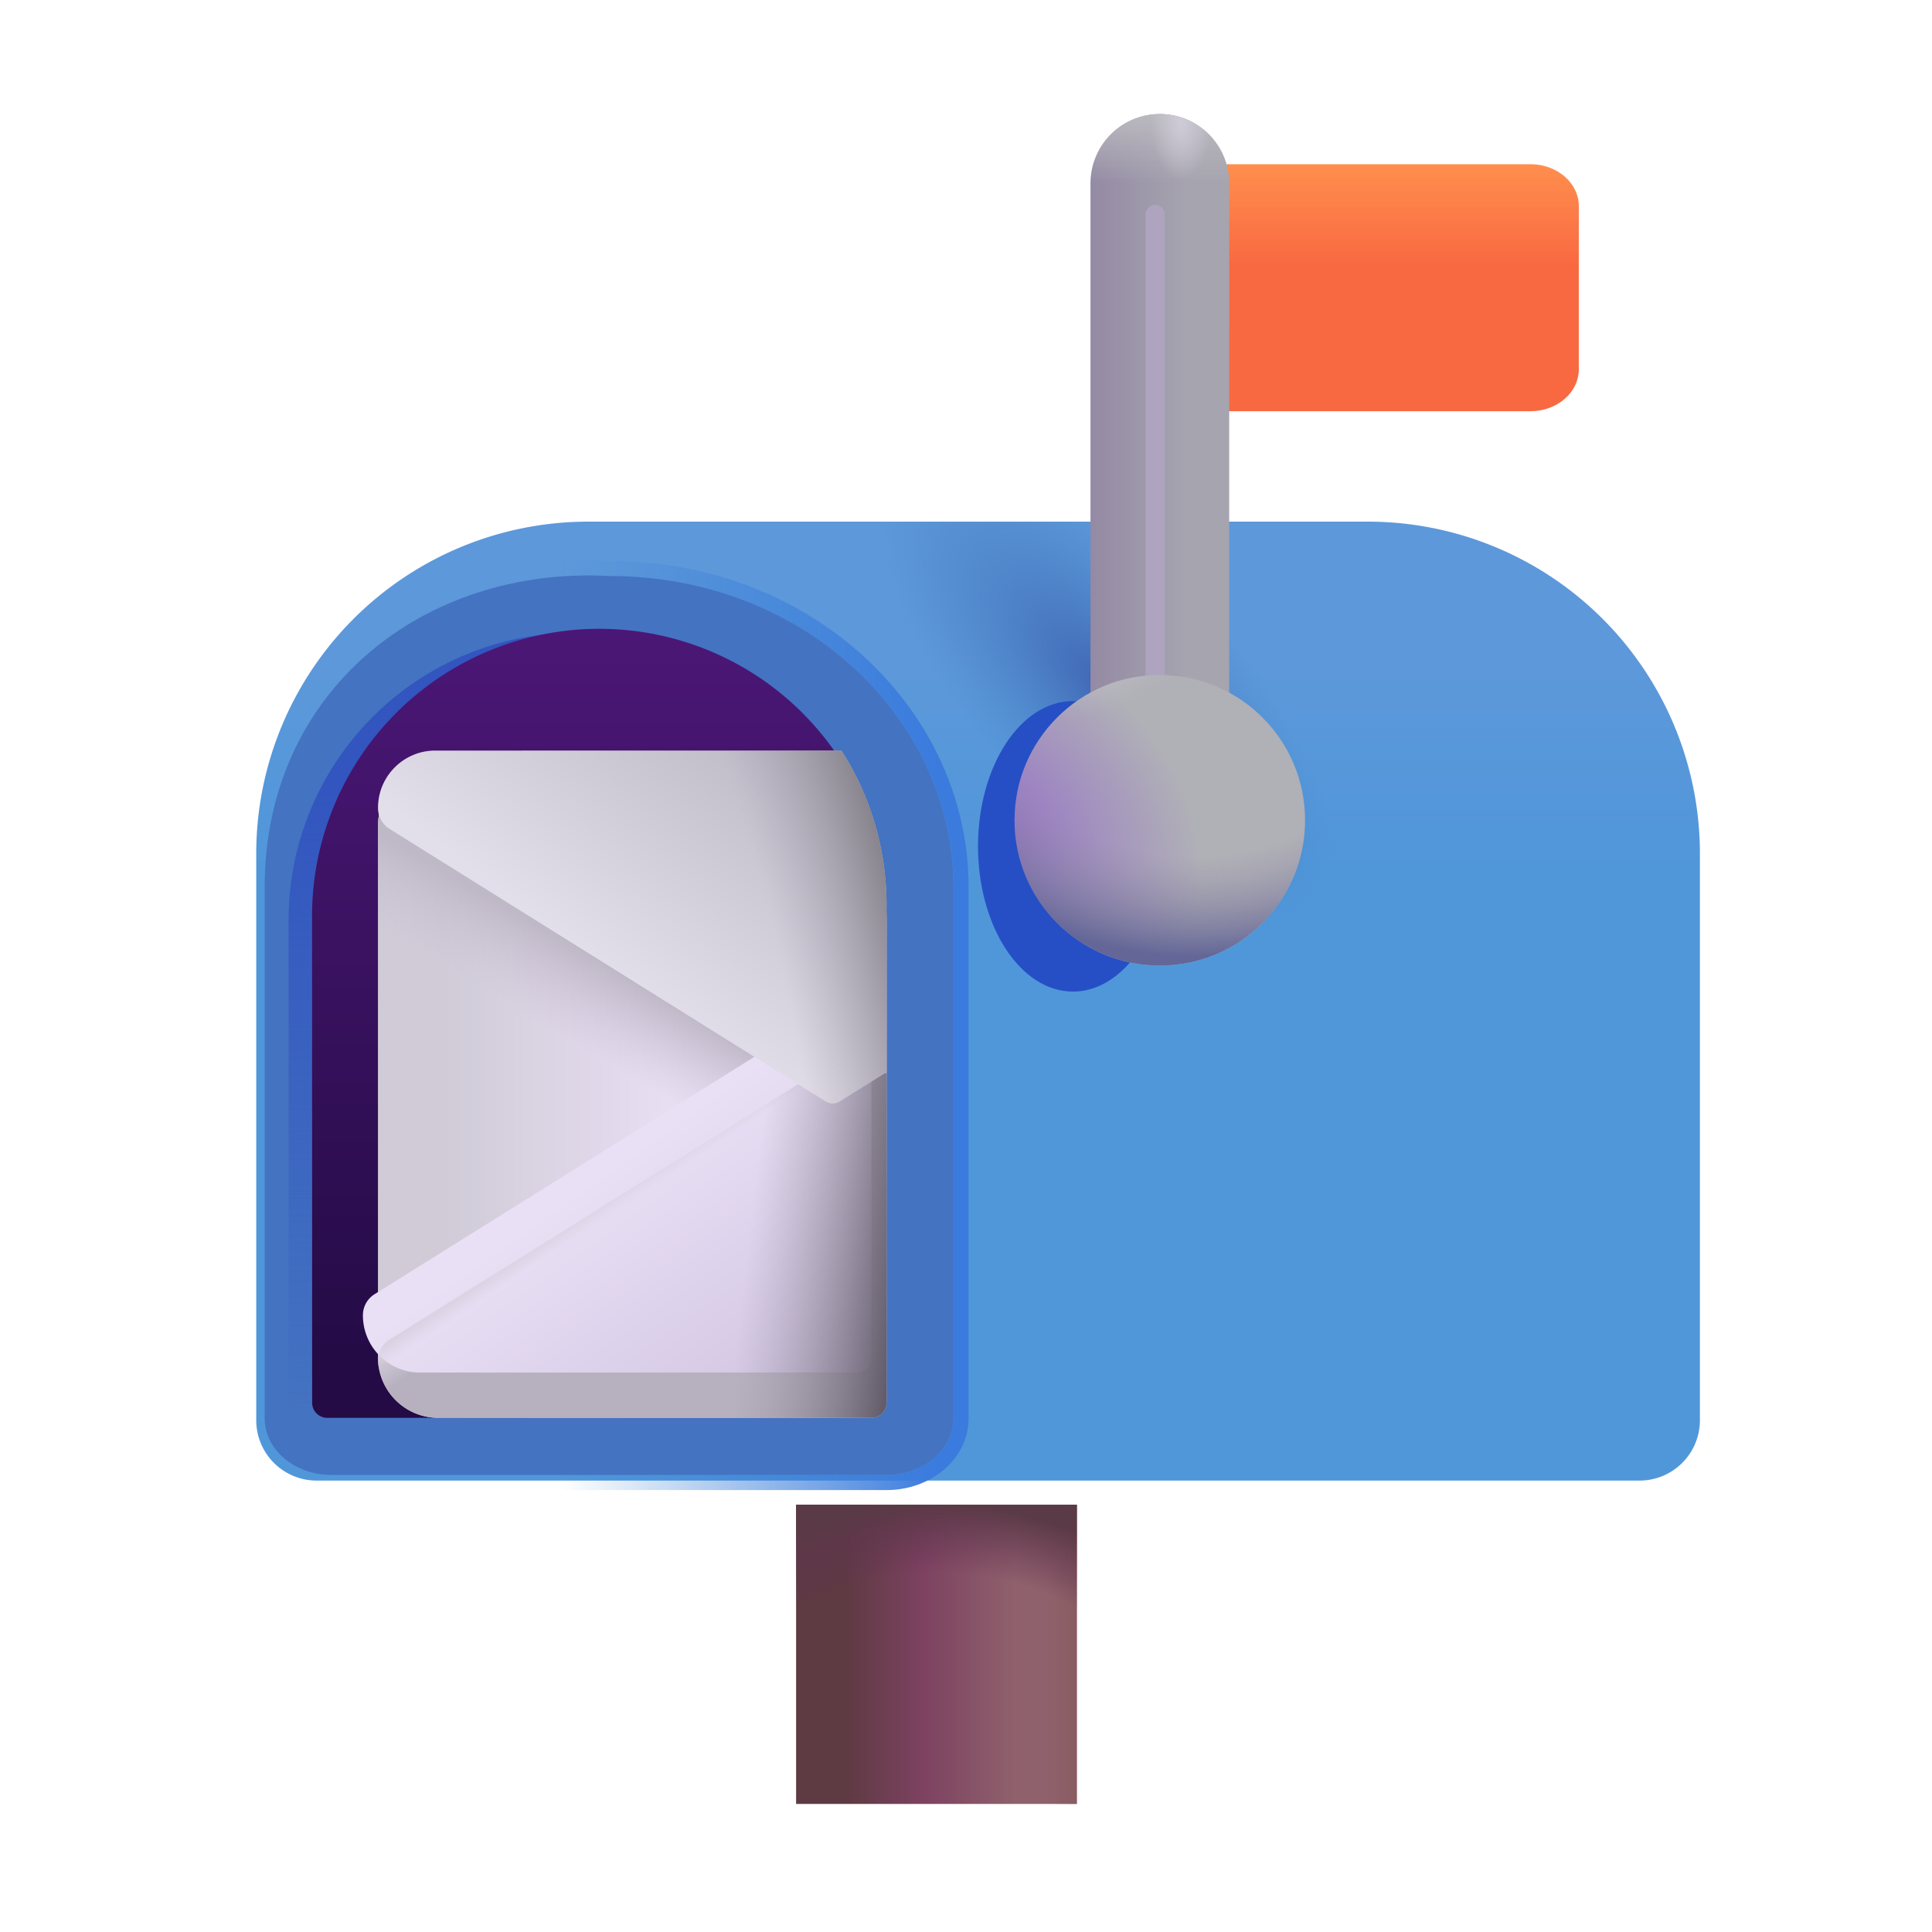
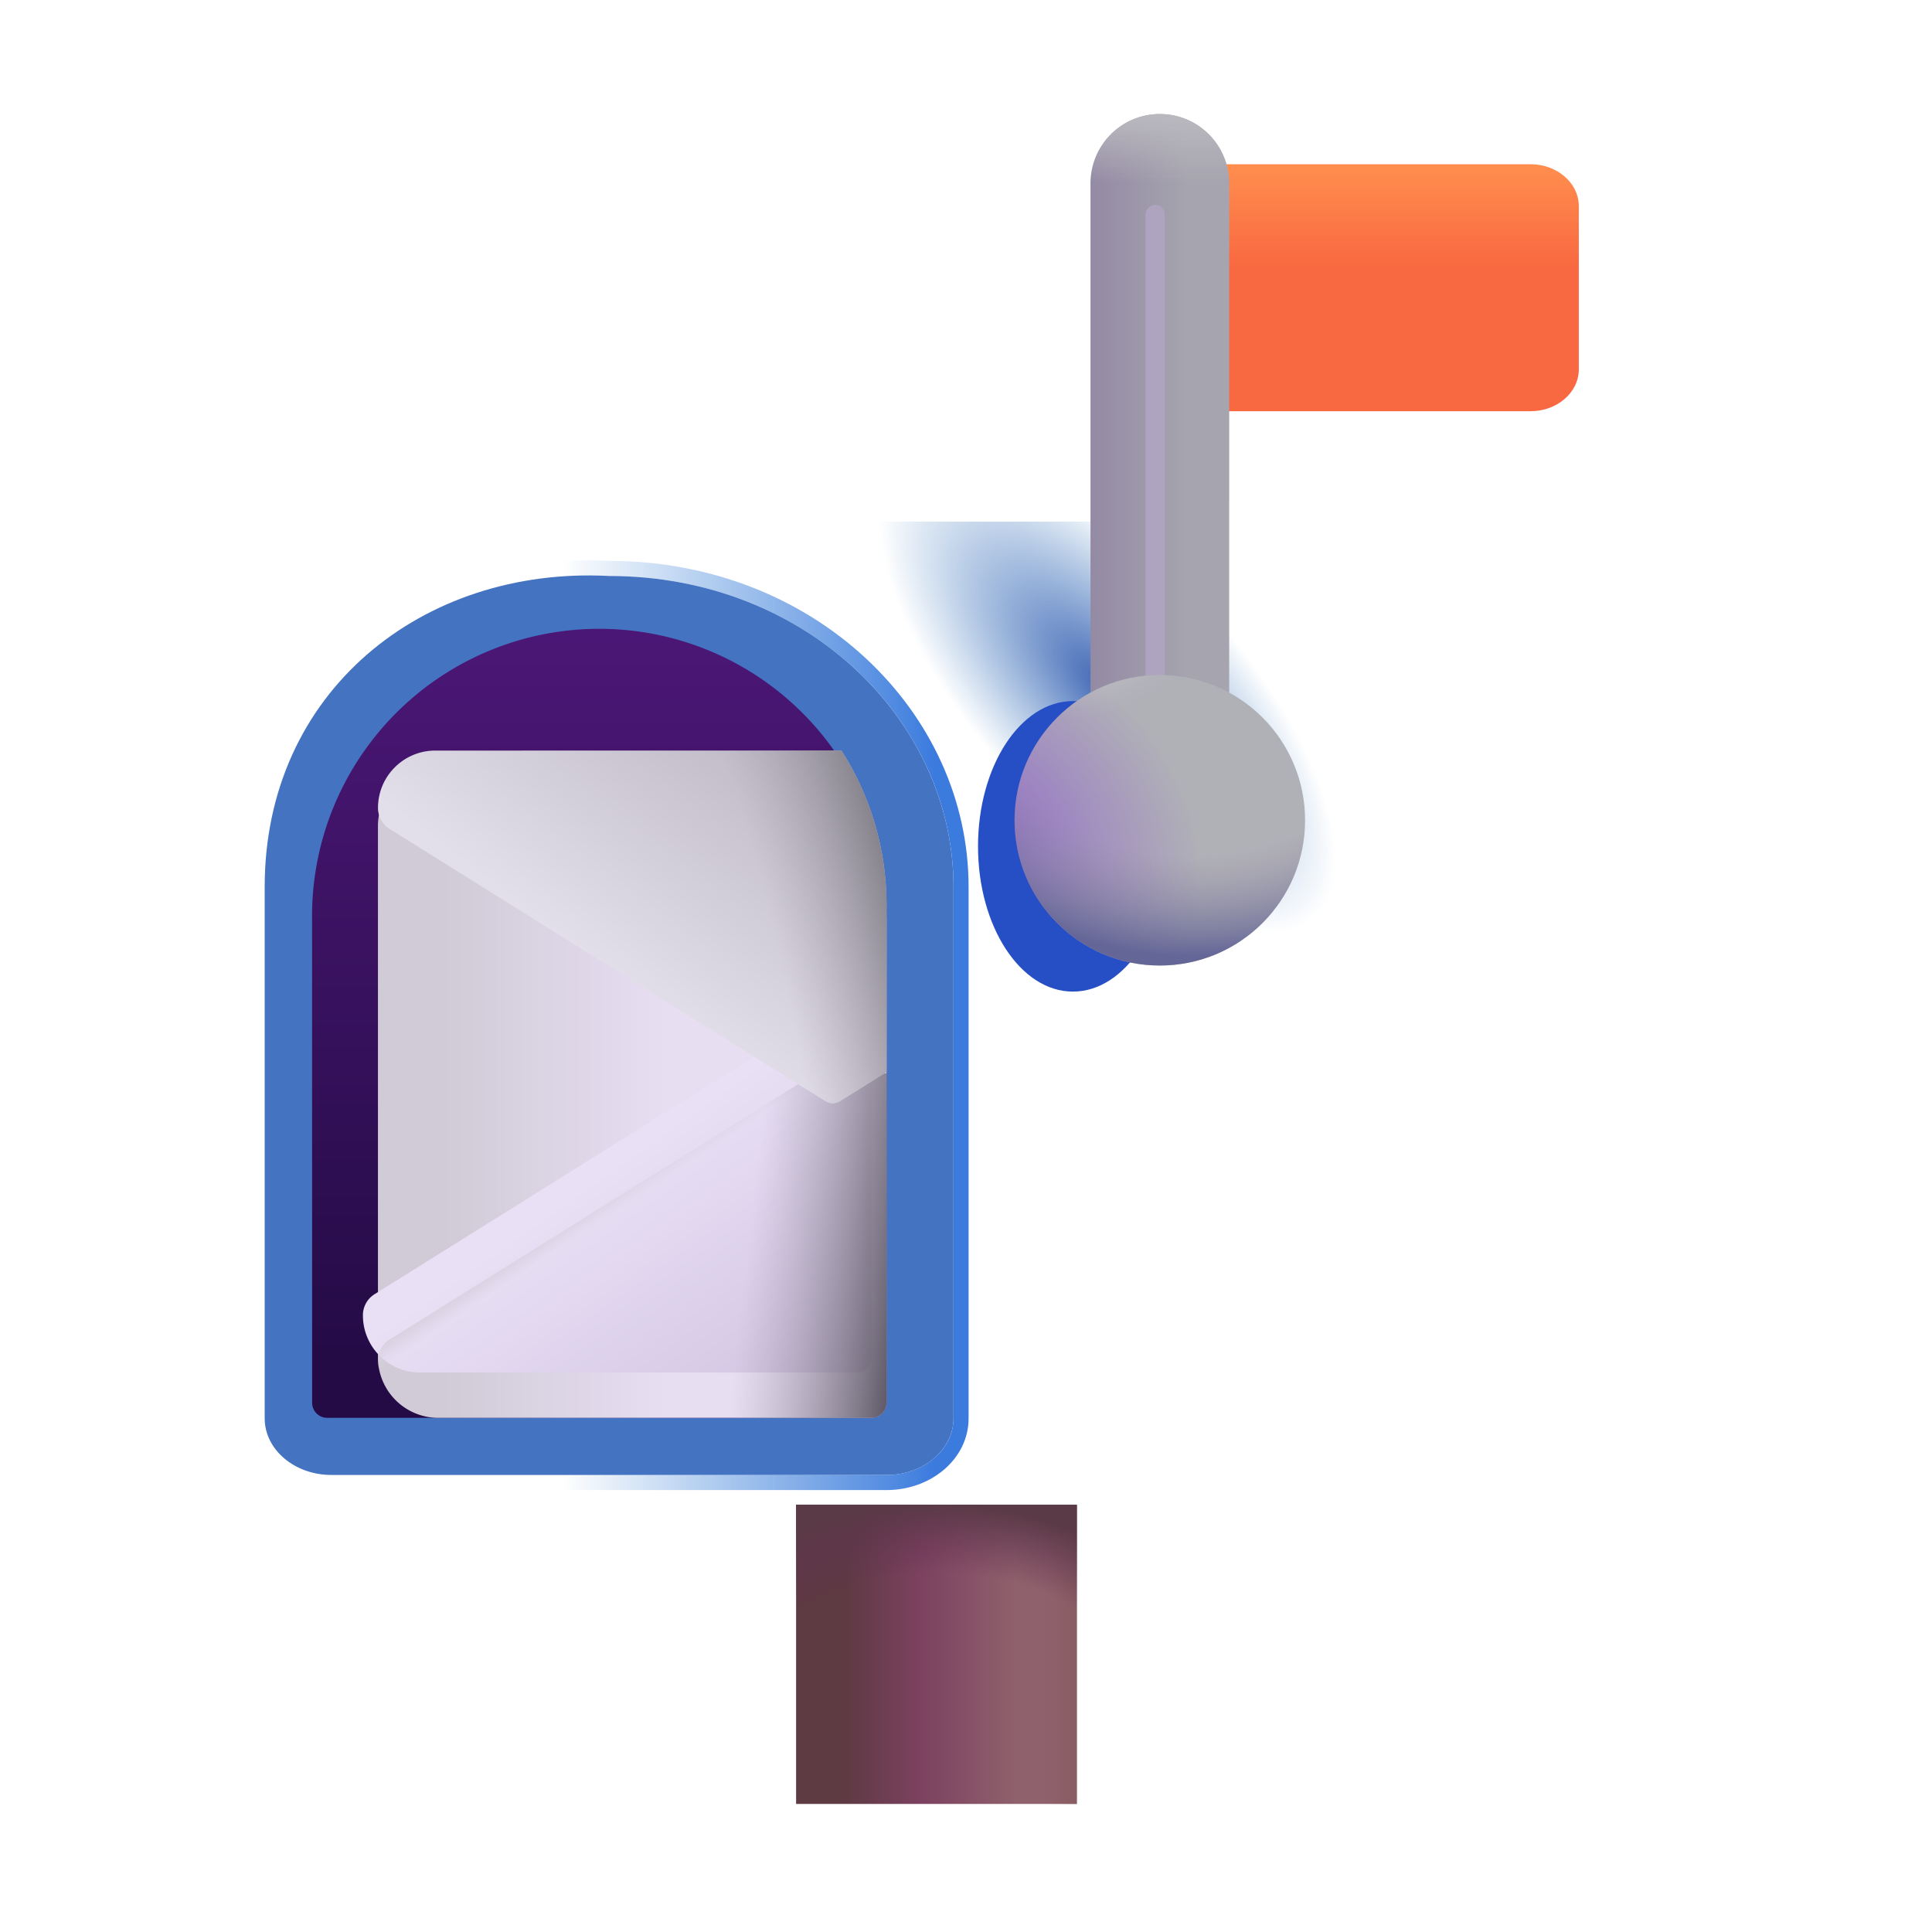
<svg xmlns="http://www.w3.org/2000/svg" fill="none" viewBox="0 0 32 32">
  <g clip-path="url(#svg-262844b1-e7da-44bf-b069-1f82cf9d8426-a)">
    <path fill="url(#svg-df12b0cf-95c7-4aac-825f-4f9a6a1df772-b)" d="M13.186 24.923h4.65v4.956h-4.65z" />
    <path fill="url(#svg-35f2c4db-8bc5-4258-93bf-60221ecceea3-c)" d="M13.186 24.923h4.65v4.956h-4.65z" />
    <path fill="url(#svg-9eba409b-5b56-4d9d-a137-86928ede4ba4-d)" d="M13.186 24.923h4.65v4.956h-4.65z" />
    <g filter="url(#svg-ff803666-f2d4-4476-bf3c-6c3f4d4e5d58-e)">
-       <path fill="url(#svg-8351f529-b9f9-4029-b12b-28aa8b53fbab-f)" d="M4.044 14.54a5.5 5.5 0 0 1 5.5-5.5h12.912a5.5 5.5 0 0 1 5.5 5.5v9.383a1 1 0 0 1-1 1H5.044a1 1 0 0 1-1-1z" />
      <path fill="url(#svg-7fb3118f-dd1b-4764-b667-1732227a8e20-g)" d="M4.044 14.54a5.5 5.5 0 0 1 5.5-5.5h12.912a5.5 5.5 0 0 1 5.5 5.5v9.383a1 1 0 0 1-1 1H5.044a1 1 0 0 1-1-1z" />
    </g>
    <g filter="url(#svg-191e8c67-ed78-425d-907d-1433a0e0ebdd-h)">
      <path fill="#4473C1" d="M5.49 24.43h9.198c.61 0 1.105-.42 1.105-.938V14.69c0-2.743-2.428-5.15-5.704-5.15-3.093-.163-5.705 1.92-5.705 5.15v8.802c0 .518.495.938 1.105.938" />
      <path stroke="url(#svg-d1768727-7334-4619-a066-3b785f029e11-i)" stroke-width=".25" d="M5.49 24.555h9.198c.66 0 1.23-.458 1.23-1.063V14.69c0-2.82-2.49-5.273-5.826-5.275C6.94 9.25 4.259 11.38 4.259 14.69v8.802c0 .605.57 1.063 1.23 1.063Z" />
    </g>
    <g filter="url(#svg-6f7f9070-7e4c-4ec8-97db-ea5696873a27-j)">
      <ellipse cx="17.771" cy="14.018" fill="#264FC5" rx="1.572" ry="2.406" />
    </g>
    <g filter="url(#svg-4b9889b6-817d-454b-8456-2e750af804de-k)">
-       <path fill="url(#svg-38fc388e-4e40-476d-958b-c48a29a5ab50-l)" d="M4.78 15.238a4.758 4.758 0 1 1 9.516 0v7.993a.25.25 0 0 1-.25.25H5.03a.25.25 0 0 1-.25-.25z" />
-     </g>
+       </g>
    <path fill="url(#svg-65f9c09e-03f5-4df6-8192-2180ff3b344b-m)" d="M5.169 15.242a4.758 4.758 0 1 1 9.515 0v7.992a.25.25 0 0 1-.25.25H5.42a.25.25 0 0 1-.25-.25z" />
    <g filter="url(#svg-291781dc-c430-4a6d-8216-c79672f6ea77-n)">
      <path fill="url(#svg-4c960a64-6d5b-47f0-82f2-6a8b44ca66ed-o)" d="M19.57 2.97h5.38c.442 0 .8.311.8.694v2.703c0 .383-.358.694-.8.694h-5.38z" />
    </g>
    <path fill="url(#svg-027e9966-e347-4874-8f7a-05fdde37b50d-p)" d="M20.36 3.038a1.149 1.149 0 0 0-2.298 0v9.617h2.297z" />
    <path fill="url(#svg-4fc370ce-da04-408f-b0ee-3b1f1f239690-q)" d="M20.36 3.038a1.149 1.149 0 0 0-2.298 0v9.617h2.297z" />
-     <path fill="url(#svg-a9fdafb6-ad2f-4cfe-a44d-60a5ad2df52c-r)" d="M20.36 3.038a1.149 1.149 0 0 0-2.298 0v9.617h2.297z" />
    <g filter="url(#svg-1750ccf7-6fd5-4239-b3ac-930e112661c7-s)">
      <rect width="8.516" height=".319" x="18.973" y="11.908" fill="#AEA4BF" rx=".159" transform="rotate(-90 18.973 11.908)" />
    </g>
    <circle r="2.406" fill="url(#svg-c5c1860f-d260-4aa9-aee6-48d36af0d0de-t)" transform="matrix(0 -1 -1 0 19.21 13.586)" />
    <circle r="2.406" fill="url(#svg-01551de6-e88f-4729-abc5-b1d5ed11c4ad-u)" transform="matrix(0 -1 -1 0 19.21 13.586)" />
    <circle r="2.406" fill="url(#svg-96da42fa-0a0f-42ae-a7f0-7d5fe8501b5b-v)" transform="matrix(0 -1 -1 0 19.21 13.586)" />
    <path fill="url(#svg-28d0ead8-8395-4afb-8452-921a1d978ff0-w)" d="M7.26 23.484h7.174a.25.25 0 0 0 .25-.25v-7.992c0-.943-.274-1.822-.747-2.56H7.26a1 1 0 0 0-1 1v8.802a1 1 0 0 0 1 1" />
-     <path fill="url(#svg-6ad95639-5b1a-47cd-8e18-8bedc9b241bc-x)" d="M7.26 23.484h7.174a.25.25 0 0 0 .25-.25v-7.992c0-.943-.274-1.822-.747-2.56H7.26a1 1 0 0 0-1 1v8.802a1 1 0 0 0 1 1" />
-     <path fill="url(#svg-63009b97-2767-464b-b5cf-1f2128af6368-y)" d="M7.26 23.484h7.174a.25.25 0 0 0 .25-.25v-7.992c0-.943-.274-1.822-.747-2.56H7.26a1 1 0 0 0-1 1v8.802a1 1 0 0 0 1 1" />
    <g filter="url(#svg-123e4367-9150-4c3b-aad5-bbd462c7dd93-z)">
      <path fill="url(#svg-963f85f4-a7fb-4d58-be56-7c021463b373-A)" d="M7.209 23.484h7.225a.25.25 0 0 0 .25-.25V18.16l-.777-.488a.22.22 0 0 0-.23 0l-7.223 4.514a.41.41 0 0 0-.193.35c0 .524.424.948.948.948" />
    </g>
    <path fill="url(#svg-2720ab34-17b2-442b-a627-37d0913e3d09-B)" d="M7.209 23.484h7.225a.25.25 0 0 0 .25-.25v-5.457l-.777-.105a.22.22 0 0 0-.23 0l-7.223 4.514a.41.41 0 0 0-.193.35c0 .524.424.948.948.948" />
    <path fill="url(#svg-14658562-d589-4889-a5b3-bb0bbb72f0df-C)" d="M7.209 23.484h7.225a.25.25 0 0 0 .25-.25v-5.457l-.777-.105a.22.22 0 0 0-.23 0l-7.223 4.514a.41.41 0 0 0-.193.35c0 .524.424.948.948.948" />
    <g filter="url(#svg-89a3ed3d-9a26-453e-becf-d52e981ca991-D)">
      <path fill="url(#svg-29a0234f-9125-4a1e-aca0-5c847d296e82-E)" d="M13.937 12.681c.473.74.747 1.618.747 2.561v2.764l-.777.487a.22.22 0 0 1-.23 0L6.454 13.98a.41.41 0 0 1-.193-.35c0-.523.424-.948.948-.948z" />
      <path fill="url(#svg-1ad00cbc-ab79-4401-bf87-48c5b1796a9c-F)" d="M13.937 12.681c.473.74.747 1.618.747 2.561v2.764l-.777.487a.22.22 0 0 1-.23 0L6.454 13.98a.41.41 0 0 1-.193-.35c0-.523.424-.948.948-.948z" />
    </g>
  </g>
  <defs>
    <linearGradient id="svg-df12b0cf-95c7-4aac-825f-4f9a6a1df772-b" x1="16.822" x2="13.186" y1="29.879" y2="29.879" gradientUnits="userSpaceOnUse">
      <stop stop-color="#8F616C" />
      <stop offset=".42" stop-color="#7D4261" />
      <stop offset=".774" stop-color="#5E3A43" />
    </linearGradient>
    <linearGradient id="svg-35f2c4db-8bc5-4258-93bf-60221ecceea3-c" x1="18.103" x2="17.353" y1="29.879" y2="29.879" gradientUnits="userSpaceOnUse">
      <stop stop-color="#855A5D" />
      <stop offset="1" stop-color="#855A5D" stop-opacity="0" />
    </linearGradient>
    <linearGradient id="svg-8351f529-b9f9-4029-b12b-28aa8b53fbab-f" x1="20.525" x2="20.525" y1="24.923" y2="11.242" gradientUnits="userSpaceOnUse">
      <stop offset=".743" stop-color="#5097DA" />
      <stop offset="1" stop-color="#5D98DA" />
    </linearGradient>
    <linearGradient id="svg-d1768727-7334-4619-a066-3b785f029e11-i" x1="17.262" x2="9.296" y1="19.63" y2="19.63" gradientUnits="userSpaceOnUse">
      <stop offset=".222" stop-color="#3B7BDE" />
      <stop offset="1" stop-color="#3C84D5" stop-opacity="0" />
    </linearGradient>
    <linearGradient id="svg-38fc388e-4e40-476d-958b-c48a29a5ab50-l" x1="9.538" x2="9.538" y1="10.48" y2="23.48" gradientUnits="userSpaceOnUse">
      <stop offset=".191" stop-color="#3255BF" />
      <stop offset="1" stop-color="#3255BF" stop-opacity="0" />
    </linearGradient>
    <linearGradient id="svg-65f9c09e-03f5-4df6-8192-2180ff3b344b-m" x1="9.926" x2="9.926" y1="10.484" y2="22.438" gradientUnits="userSpaceOnUse">
      <stop stop-color="#4B1776" />
      <stop offset="1" stop-color="#240B46" />
    </linearGradient>
    <linearGradient id="svg-4c960a64-6d5b-47f0-82f2-6a8b44ca66ed-o" x1="22.66" x2="22.66" y1="2.971" y2="4.658" gradientUnits="userSpaceOnUse">
      <stop stop-color="#FF8E4E" />
      <stop offset="1" stop-color="#F96941" />
    </linearGradient>
    <linearGradient id="svg-027e9966-e347-4874-8f7a-05fdde37b50d-p" x1="18.062" x2="19.659" y1="6.221" y2="6.221" gradientUnits="userSpaceOnUse">
      <stop stop-color="#948AA4" />
      <stop offset="1" stop-color="#A6A4AF" />
    </linearGradient>
    <linearGradient id="svg-4fc370ce-da04-408f-b0ee-3b1f1f239690-q" x1="19.211" x2="19.211" y1="1.889" y2="3.033" gradientUnits="userSpaceOnUse">
      <stop stop-color="#BAB9BF" />
      <stop offset="1" stop-color="#BAB9BF" stop-opacity="0" />
    </linearGradient>
    <linearGradient id="svg-28d0ead8-8395-4afb-8452-921a1d978ff0-w" x1="7.344" x2="13.449" y1="18.709" y2="18.709" gradientUnits="userSpaceOnUse">
      <stop stop-color="#D0CBD7" />
      <stop offset=".606" stop-color="#E7DEF2" />
    </linearGradient>
    <linearGradient id="svg-6ad95639-5b1a-47cd-8e18-8bedc9b241bc-x" x1="10.472" x2="9.512" y1="15.656" y2="17.313" gradientUnits="userSpaceOnUse">
      <stop offset=".261" stop-color="#BFB8C7" />
      <stop offset="1" stop-color="#CCC4D7" stop-opacity="0" />
    </linearGradient>
    <linearGradient id="svg-63009b97-2767-464b-b5cf-1f2128af6368-y" x1="10.355" x2="9.73" y1="20.313" y2="19.406" gradientUnits="userSpaceOnUse">
      <stop stop-color="#B7B1BF" />
      <stop offset="1" stop-color="#E2DAEB" stop-opacity="0" />
    </linearGradient>
    <linearGradient id="svg-963f85f4-a7fb-4d58-be56-7c021463b373-A" x1="14.386" x2="11.043" y1="24.313" y2="19.594" gradientUnits="userSpaceOnUse">
      <stop stop-color="#CDBFDE" />
      <stop offset="1" stop-color="#E9E0F5" />
    </linearGradient>
    <linearGradient id="svg-2720ab34-17b2-442b-a627-37d0913e3d09-B" x1="8.784" x2="8.992" y1="20.562" y2="20.875" gradientUnits="userSpaceOnUse">
      <stop offset=".212" stop-color="#D9D2E1" />
      <stop offset="1" stop-color="#D9D2E1" stop-opacity="0" />
    </linearGradient>
    <linearGradient id="svg-14658562-d589-4889-a5b3-bb0bbb72f0df-C" x1="15.329" x2="12.106" y1="23.484" y2="23.11" gradientUnits="userSpaceOnUse">
      <stop offset=".214" stop-color="#625C6A" />
      <stop offset="1" stop-color="#9F98A9" stop-opacity="0" />
    </linearGradient>
    <linearGradient id="svg-29a0234f-9125-4a1e-aca0-5c847d296e82-E" x1="10.074" x2="14.684" y1="16.344" y2="10.219" gradientUnits="userSpaceOnUse">
      <stop stop-color="#E3DFEA" />
      <stop offset="1" stop-color="#A5A0AD" />
    </linearGradient>
    <filter id="svg-ff803666-f2d4-4476-bf3c-6c3f4d4e5d58-e" width="24.113" height="16.283" x="4.044" y="8.64" color-interpolation-filters="sRGB" filterUnits="userSpaceOnUse">
      <feFlood flood-opacity="0" result="BackgroundImageFix" />
      <feBlend in="SourceGraphic" in2="BackgroundImageFix" result="shape" />
      <feColorMatrix in="SourceAlpha" result="hardAlpha" values="0 0 0 0 0 0 0 0 0 0 0 0 0 0 0 0 0 0 127 0" />
      <feOffset dx=".2" dy="-.4" />
      <feGaussianBlur stdDeviation=".375" />
      <feComposite in2="hardAlpha" k2="-1" k3="1" operator="arithmetic" />
      <feColorMatrix values="0 0 0 0 0.263 0 0 0 0 0.357 0 0 0 0 1 0 0 0 1 0" />
      <feBlend in2="shape" result="effect1_innerShadow_18_22052" />
    </filter>
    <filter id="svg-191e8c67-ed78-425d-907d-1433a0e0ebdd-h" width="12.909" height="16.398" x="3.634" y="8.781" color-interpolation-filters="sRGB" filterUnits="userSpaceOnUse">
      <feFlood flood-opacity="0" result="BackgroundImageFix" />
      <feBlend in="SourceGraphic" in2="BackgroundImageFix" result="shape" />
      <feGaussianBlur result="effect1_foregroundBlur_18_22052" stdDeviation=".25" />
    </filter>
    <filter id="svg-6f7f9070-7e4c-4ec8-97db-ea5696873a27-j" width="5.645" height="7.313" x="14.949" y="10.361" color-interpolation-filters="sRGB" filterUnits="userSpaceOnUse">
      <feFlood flood-opacity="0" result="BackgroundImageFix" />
      <feBlend in="SourceGraphic" in2="BackgroundImageFix" result="shape" />
      <feGaussianBlur result="effect1_foregroundBlur_18_22052" stdDeviation=".625" />
    </filter>
    <filter id="svg-4b9889b6-817d-454b-8456-2e750af804de-k" width="10.016" height="13.5" x="4.53" y="10.23" color-interpolation-filters="sRGB" filterUnits="userSpaceOnUse">
      <feFlood flood-opacity="0" result="BackgroundImageFix" />
      <feBlend in="SourceGraphic" in2="BackgroundImageFix" result="shape" />
      <feGaussianBlur result="effect1_foregroundBlur_18_22052" stdDeviation=".125" />
    </filter>
    <filter id="svg-291781dc-c430-4a6d-8216-c79672f6ea77-n" width="6.58" height="4.34" x="19.57" y="2.721" color-interpolation-filters="sRGB" filterUnits="userSpaceOnUse">
      <feFlood flood-opacity="0" result="BackgroundImageFix" />
      <feBlend in="SourceGraphic" in2="BackgroundImageFix" result="shape" />
      <feColorMatrix in="SourceAlpha" result="hardAlpha" values="0 0 0 0 0 0 0 0 0 0 0 0 0 0 0 0 0 0 127 0" />
      <feOffset dx=".4" dy="-.25" />
      <feGaussianBlur stdDeviation=".5" />
      <feComposite in2="hardAlpha" k2="-1" k3="1" operator="arithmetic" />
      <feColorMatrix values="0 0 0 0 0.859 0 0 0 0 0.204 0 0 0 0 0.2 0 0 0 1 0" />
      <feBlend in2="shape" result="effect1_innerShadow_18_22052" />
    </filter>
    <filter id="svg-1750ccf7-6fd5-4239-b3ac-930e112661c7-s" width="1.319" height="9.516" x="18.473" y="2.893" color-interpolation-filters="sRGB" filterUnits="userSpaceOnUse">
      <feFlood flood-opacity="0" result="BackgroundImageFix" />
      <feBlend in="SourceGraphic" in2="BackgroundImageFix" result="shape" />
      <feGaussianBlur result="effect1_foregroundBlur_18_22052" stdDeviation=".25" />
    </filter>
    <filter id="svg-123e4367-9150-4c3b-aad5-bbd462c7dd93-z" width="8.674" height="6.595" x="6.011" y="16.889" color-interpolation-filters="sRGB" filterUnits="userSpaceOnUse">
      <feFlood flood-opacity="0" result="BackgroundImageFix" />
      <feBlend in="SourceGraphic" in2="BackgroundImageFix" result="shape" />
      <feColorMatrix in="SourceAlpha" result="hardAlpha" values="0 0 0 0 0 0 0 0 0 0 0 0 0 0 0 0 0 0 127 0" />
      <feOffset dx="-.25" dy="-.75" />
      <feGaussianBlur stdDeviation=".75" />
      <feComposite in2="hardAlpha" k2="-1" k3="1" operator="arithmetic" />
      <feColorMatrix values="0 0 0 0 0.643 0 0 0 0 0.584 0 0 0 0 0.706 0 0 0 1 0" />
      <feBlend in2="shape" result="effect1_innerShadow_18_22052" />
    </filter>
    <filter id="svg-89a3ed3d-9a26-453e-becf-d52e981ca991-D" width="8.424" height="6.095" x="6.261" y="12.431" color-interpolation-filters="sRGB" filterUnits="userSpaceOnUse">
      <feFlood flood-opacity="0" result="BackgroundImageFix" />
      <feBlend in="SourceGraphic" in2="BackgroundImageFix" result="shape" />
      <feColorMatrix in="SourceAlpha" result="hardAlpha" values="0 0 0 0 0 0 0 0 0 0 0 0 0 0 0 0 0 0 127 0" />
      <feOffset dy="-.25" />
      <feGaussianBlur stdDeviation=".3" />
      <feComposite in2="hardAlpha" k2="-1" k3="1" operator="arithmetic" />
      <feColorMatrix values="0 0 0 0 0.675 0 0 0 0 0.639 0 0 0 0 0.722 0 0 0 1 0" />
      <feBlend in2="shape" result="effect1_innerShadow_18_22052" />
    </filter>
    <radialGradient id="svg-9eba409b-5b56-4d9d-a137-86928ede4ba4-d" cx="0" cy="0" r="1" gradientTransform="matrix(0 -4.956 5.623 0 15.511 29.88)" gradientUnits="userSpaceOnUse">
      <stop offset=".772" stop-color="#632F53" stop-opacity="0" />
      <stop offset="1" stop-color="#5A3A46" />
    </radialGradient>
    <radialGradient id="svg-7fb3118f-dd1b-4764-b667-1732227a8e20-g" cx="0" cy="0" r="1" gradientTransform="matrix(-3.437 -3.75 1.585 -1.453 18.137 11.813)" gradientUnits="userSpaceOnUse">
      <stop stop-color="#4065B4" />
      <stop offset="1" stop-color="#4784C4" stop-opacity="0" />
    </radialGradient>
    <radialGradient id="svg-a9fdafb6-ad2f-4cfe-a44d-60a5ad2df52c-r" cx="0" cy="0" r="1" gradientTransform="matrix(0 -.938 .508 0 19.565 2.033)" gradientUnits="userSpaceOnUse">
      <stop stop-color="#CFCBD8" />
      <stop offset="1" stop-color="#CFCBD8" stop-opacity="0" />
    </radialGradient>
    <radialGradient id="svg-c5c1860f-d260-4aa9-aee6-48d36af0d0de-t" cx="0" cy="0" r="1" gradientTransform="rotate(-36.144 4.661 2.011)scale(3.338 4.027)" gradientUnits="userSpaceOnUse">
      <stop offset=".104" stop-color="#9571C7" />
      <stop offset="1" stop-color="#B0B0B7" />
    </radialGradient>
    <radialGradient id="svg-01551de6-e88f-4729-abc5-b1d5ed11c4ad-u" cx="0" cy="0" r="1" gradientTransform="matrix(0 5.395 -4.668 0 2.406 -.582)" gradientUnits="userSpaceOnUse">
      <stop offset=".643" stop-color="#948DA4" stop-opacity="0" />
      <stop offset="1" stop-color="#636697" />
    </radialGradient>
    <radialGradient id="svg-96da42fa-0a0f-42ae-a7f0-7d5fe8501b5b-v" cx="0" cy="0" r="1" gradientTransform="matrix(.938 -1.75 1.318 .706 3.304 .98)" gradientUnits="userSpaceOnUse">
      <stop offset=".247" stop-color="#D0CCDA" />
      <stop offset="1" stop-color="#B6B6BD" stop-opacity="0" />
    </radialGradient>
    <radialGradient id="svg-1ad00cbc-ab79-4401-bf87-48c5b1796a9c-F" cx="0" cy="0" r="1" gradientTransform="matrix(7 -1.875 4.706 17.567 8.23 16.094)" gradientUnits="userSpaceOnUse">
      <stop offset=".63" stop-color="#ACA5B5" stop-opacity="0" />
      <stop offset=".912" stop-color="#88858E" />
    </radialGradient>
    <clipPath id="svg-262844b1-e7da-44bf-b069-1f82cf9d8426-a">
      <path fill="#fff" d="M0 0h32v32H0z" />
    </clipPath>
  </defs>
</svg>